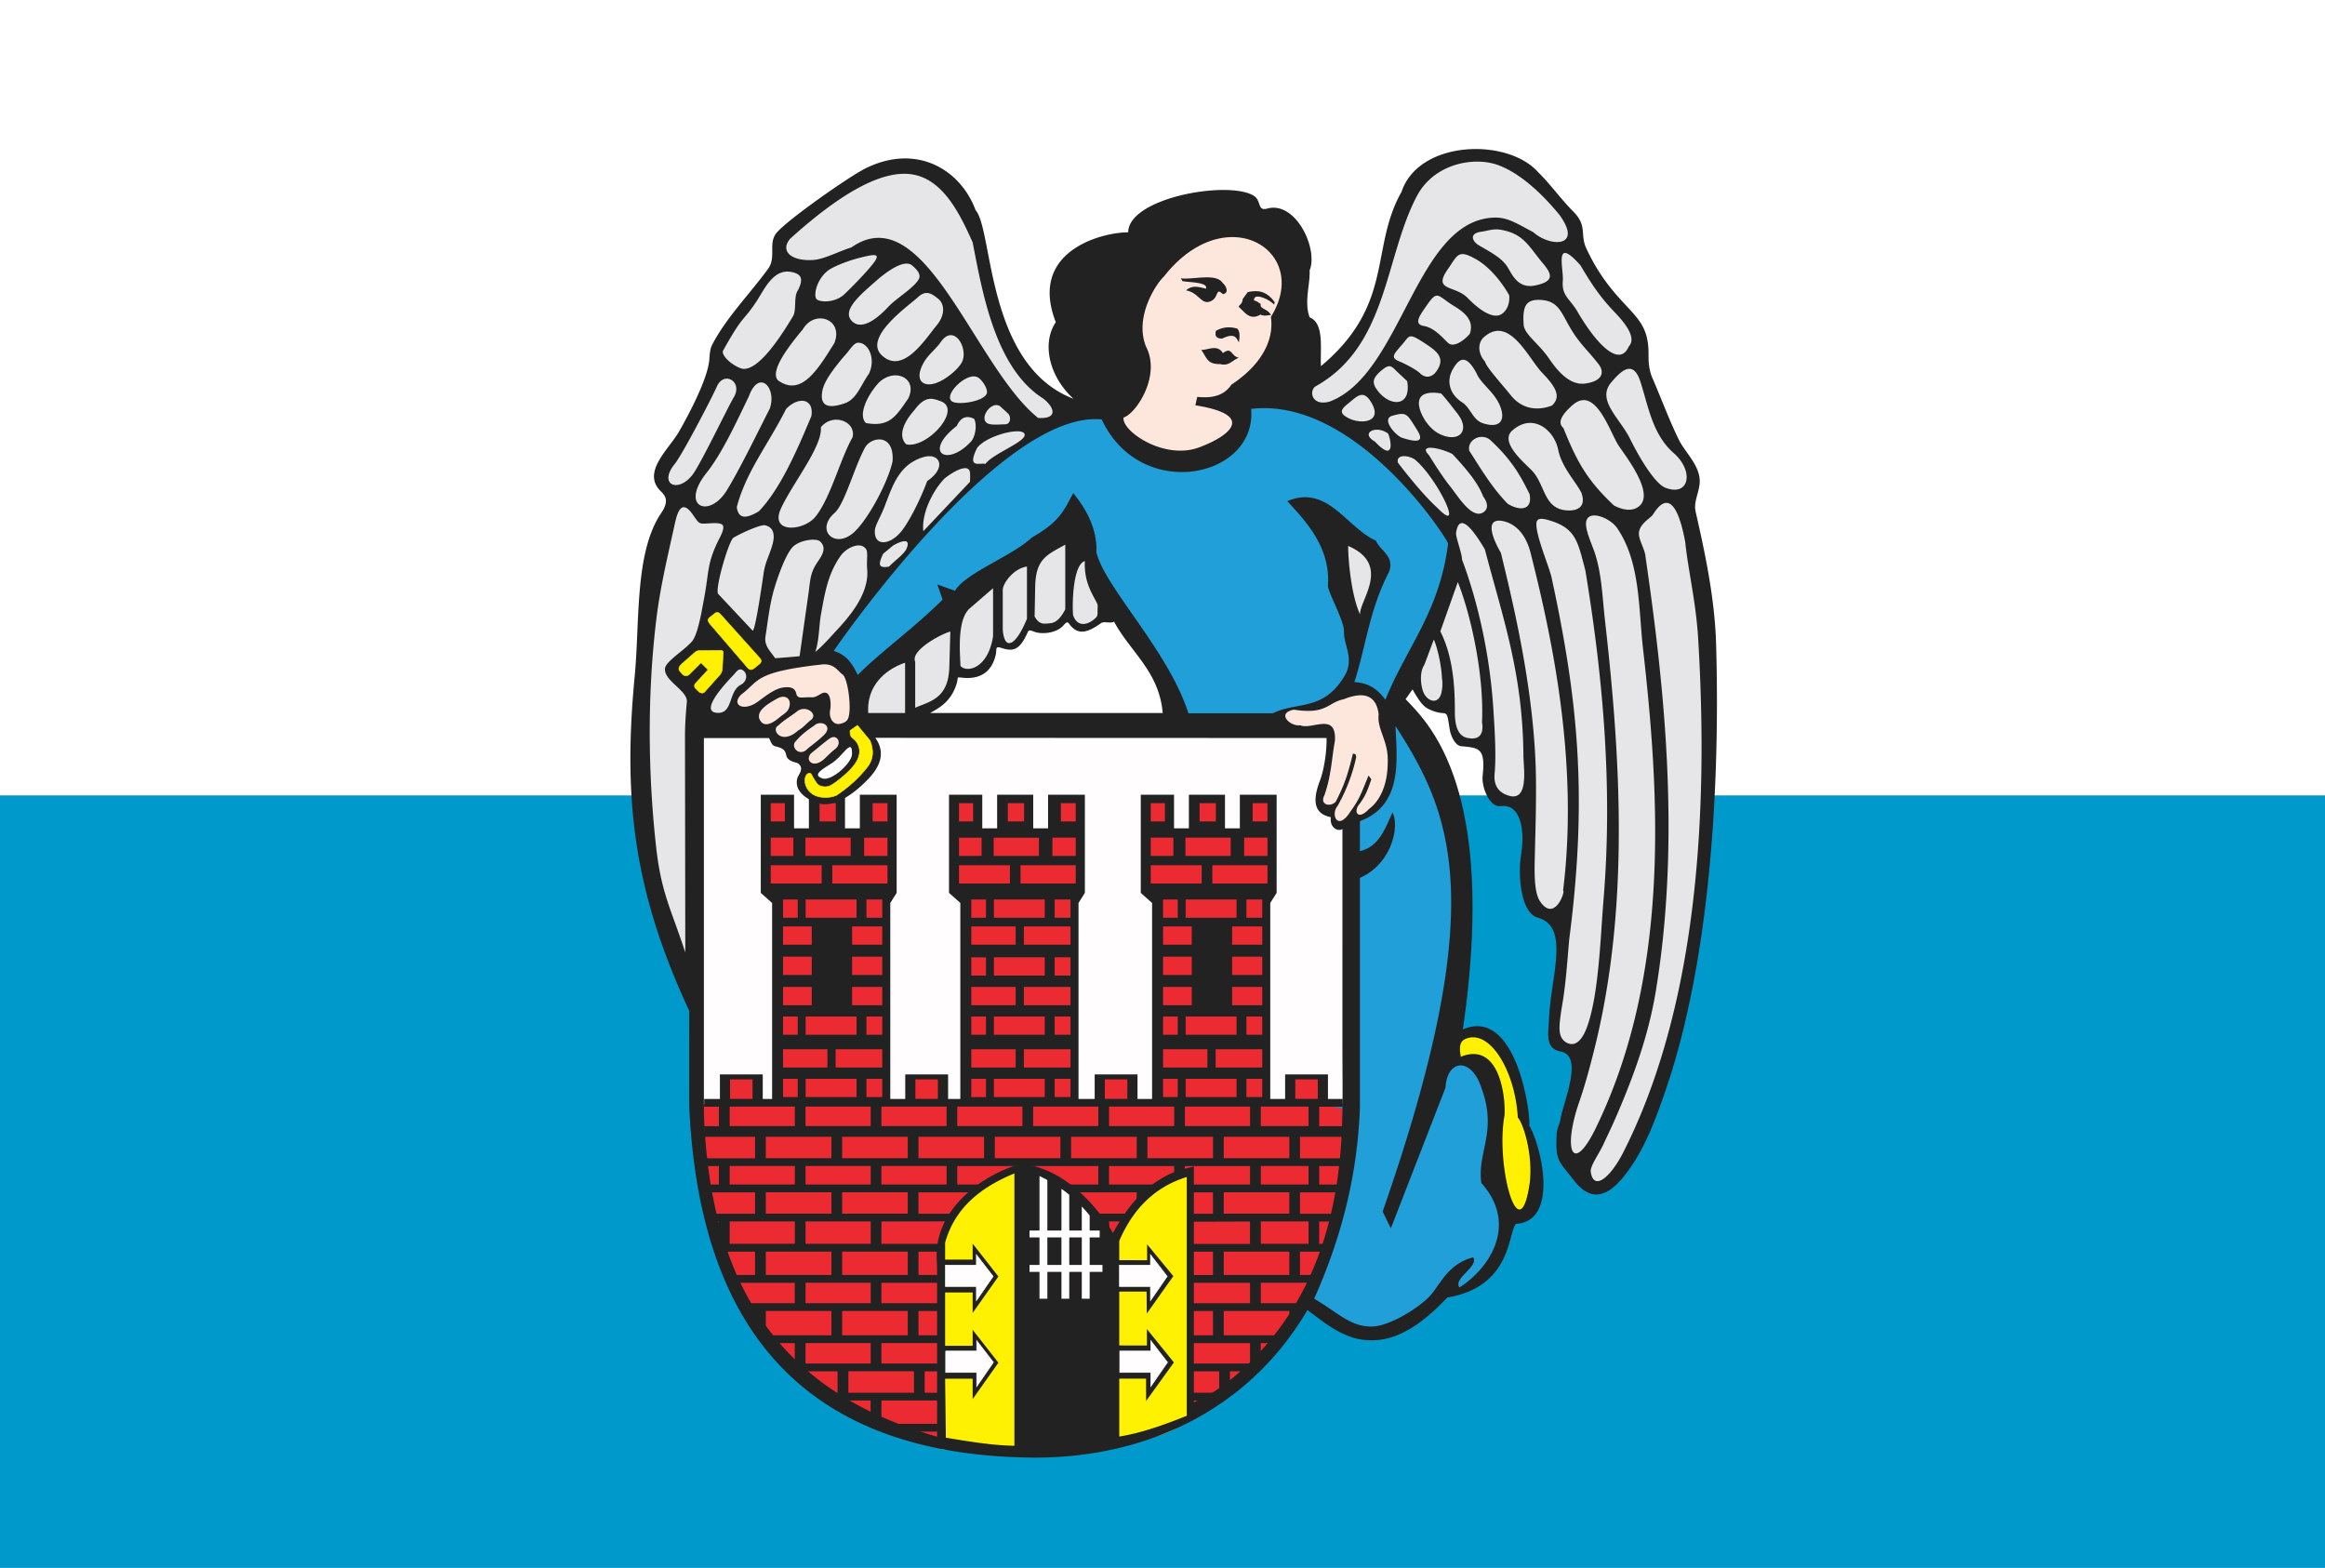
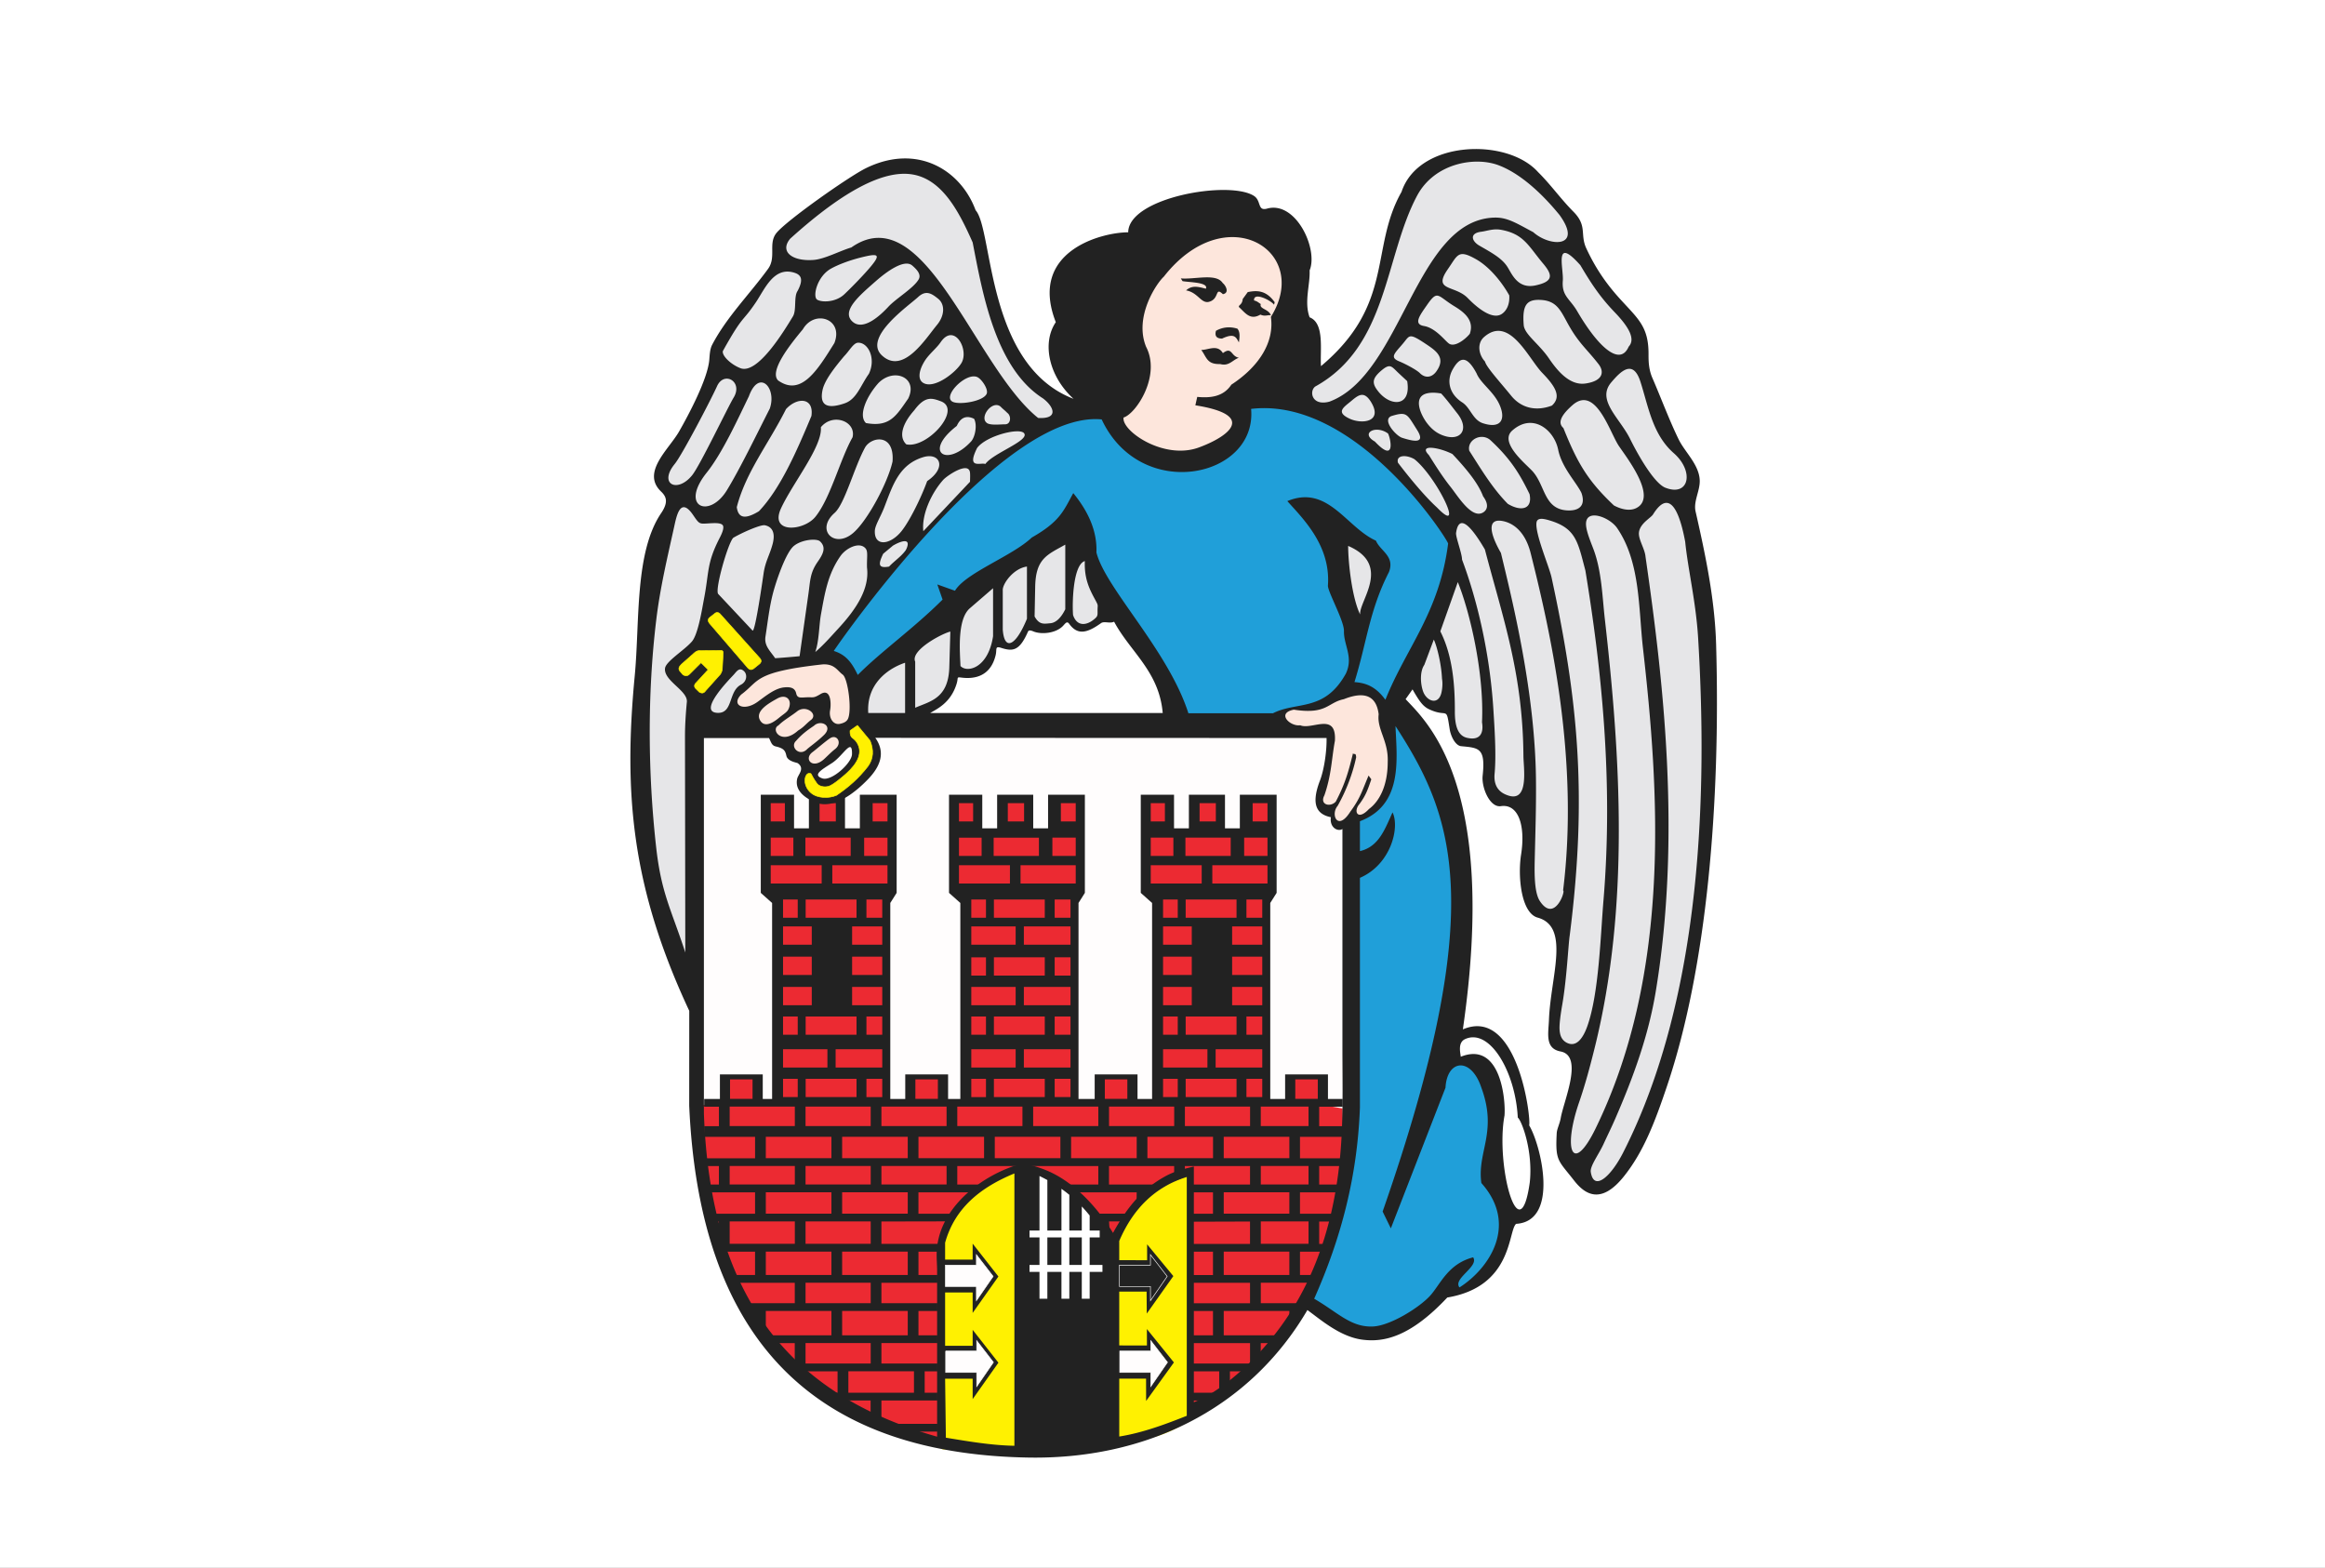
<svg xmlns="http://www.w3.org/2000/svg" height="585.714" width="868.571" version="1.0">
  <rect width="100%" height="100%" fill="#333333" stroke="none" />
  <path style="fill:#fff;fill-opacity:1;stroke:none;stroke-width:1;stroke-linecap:round;stroke-linejoin:round;stroke-miterlimit:4;stroke-dasharray:none;stroke-dashoffset:0;stroke-opacity:1" d="M0-4.781h868.571v585.714H0z" transform="translate(0 4.78)" />
-   <path style="fill:#09c;fill-opacity:1;stroke:none;stroke-width:1;stroke-linecap:round;stroke-linejoin:round;stroke-miterlimit:4;stroke-dasharray:none;stroke-dashoffset:0;stroke-opacity:1" d="M0 292.362h868.571v288.572H0z" transform="translate(0 4.78)" />
  <path style="fill:#e6e6e8;fill-rule:evenodd;stroke:none" d="m7.519 275.054 4.3-44.328 9.305-48.555-4.383-14.418 23.38-46.754 5.066-8.66.136-11.816L71.96 64.179l6.848-7.395-.63-11.23 16.618-13.977L115.855 18l24.512-10.285 20.785 6.52 13.449 18.34 10.188 45.644 16.3 34.645 19.969 17.929 127.571-10.593 16.3-13.856 14.317-18.66 9.07-30.512 11.09-36.554 16.336-12.883 21.777-3.489 24.824 9.887 19.102 21.606 7.406 19.183 27.043 38.24 3.477 17.612 9.929 26.769 16.313 31.434-3.207 16.109 3.836 14.848 7.336 88.672-1.309 71.609-5.207 46.992-8.469 42.477-13.449 43.113-17.523 32.16-11.02 8.789-18.39-20.285 8.574-38.281-.395-9.582-12.668-9.199 5.727-59.063-16.801-10.558-2.937-49.407-18.208-6.804-1.121-25.356-15.699-1.367-3.062-12.488-4.481-5.203-10.168-3.785-8.203-19.918-156.508-24.86-8.613 9.125-9.715-6.23-9.422 5.953-9.488-2.965-7.574 11.199-9.309-.941-8.437 14.195-12.934 2.121-5.543 10.793-19.207 12.582H35.011l-1.883 156.078-16.227-47.097-11.93-78.133 2.552-49.184" transform="matrix(.728 0 0 .728 235.501 55.676)" />
-   <path style="fill:#fff101;fill-rule:evenodd;stroke:none" d="m459.687 498.37-6.371-26.242-12.527-17.062-9.504-1.512-8.746 3.129L422 467.16l13.605 4.75 8.531 21.492.86 41.582 9.07 13.824 7.449-3.777 4.426-25.055-6.262-21.602" transform="matrix(.728 0 0 .728 235.501 55.676)" />
-   <path style="fill:#fffdfd;fill-rule:evenodd;stroke:none" d="M203.921 553.456h4.801V524.91l5.867 3.453v25.089h5.602v-22.394l5.066 4.012v18.379h5.067V540.66l5.867 5.574v7.215h5.336v5.867h-5.336v12.269h6.934v5.336h-6.934v13.34h-5.867v-13.34h-5.067v13.653h-5.066v-13.653h-5.602v14.137h-5.867v-14.137h-4.801v-5.336h4.801v-12.269h-4.801v-5.867.007zm26.415 5.868h-5.067v12.269h5.067v-12.269zm-10.137 0h-5.602v12.269h5.602" transform="matrix(.728 0 0 .728 235.501 55.676)" />
  <path style="fill:#fff101;fill-rule:evenodd;stroke:none" d="M249.214 661.976c12.629 1.711 25.254-.91 37.883-9.867V525.386c-18.316 4.176-30.945 15.473-37.883 33.879V661.98v-.004zm-89.109-102.18c6.539-19.179 19.391-31.363 39.215-36.328v143.848h-39.215V559.8" transform="matrix(.728 0 0 .728 235.501 55.676)" />
  <path style="fill:#ec2a32;fill-rule:evenodd;stroke:none" d="m36.273 490.492 11.687-.024v-13.934h17.324v13.934h8.203v-109.32H68.93v-47.035H80.78v16.984h14.134v-16.984h12.765v16.984h14.133v-16.984h11.852v47.035h-2.735v109.32h12.766v-13.934h17.324v13.934h9.574v-109.32h-4.558v-47.035h11.851v16.984h14.133v-16.984h12.766v16.984h14.133v-16.984h11.851v47.035h-2.734v109.32h12.308v-13.934h17.325v13.934h11.394v-109.32h-4.559v-47.035h11.852v16.984h14.133v-16.984h12.765v16.984h14.133v-16.984h11.852v47.035h-2.735v109.32h10.942v-13.934h17.324v13.934l10.703 1.863c1.582 41.942-5.535 69.121-16.863 92.817-11.727 24.531-27.879 48.973-61.559 65.113L287 525.886c-19.227 4.516-33.543 19.762-38.551 39.258-5.219-7.301-8.453-15.32-13.992-21.684-9.543-10.968-21.707-18.55-32.239-20.109l-15.148 4.754-18.746 14.449-6.906 13.356-2.18 9.171-.086 98.54c-42.133-8.661-75.922-36.161-97.832-70.797-17.04-26.934-25.754-52.645-25.07-102.344" transform="matrix(.728 0 0 .728 235.501 55.676)" />
  <path style="fill:#fffdfd;fill-rule:evenodd;stroke:none" d="m369.207 301.23.308 188.492-14.703.02v-13.571h-17.324v13.594l-10.942.016V384.378l2.735-8.054v-41.911l-11.852-.89v17.144l-14.578.668.445-18.484h-12.71l.167 17.367h-14.578l.223-15.805-11.852-.89v42.804l4.559 7.833v105.707l-11.394.011v-13.703h-17.325v13.731l-12.308.015V382.82l2.734-6.493v-42.992l-12.074.891.223 15.996H205.05l-.222-16.664h-13.211l.445 16.219-13.465.445v-16.441h-12.519v42.546l4.558 5.602v108.078l-9.574.012v-13.84h-17.324v13.867l-12.766.016V382.374l2.735-6.047v-42.101l-12.297.445.668 15.774-14.578.222.222-16.886H94.957l.445 16.664-14.801-.223.222-16.699H68.972v42.804l4.558 5.602v108.215l-8.203.012v-13.977H48.003v14l-13.207.016-.129-189.68 334.586.715" transform="matrix(.728 0 0 .728 235.501 55.676)" />
  <path style="fill:#209fd9;fill-rule:evenodd;stroke:none" d="m370.136 254.96-7.125-28.945 3.239-29.809 20.734 17.172-9.719 21.817-4.535 25.922-3.238 15.875 10.043 1.617 9.394 8.422 1.293 21.382-2.265 20.52-8.098 11.66-11.016 5.184 1.7 169.738-16.95 64.543-5.914 10.184 20.407 13.257 15.984 2.461 28.078-12.312 9.07-8.746h7.774l16.199-15.875 3.238-12.313-5.828-80.465-13.605-6.804-8.746-6.911 8.097-70.96-7.773-57.782-27.539-53.785 15.875-26.676 14.902-50.007-4.535-10.368-20.086-22.679-46.227-37.692-39.097-3.562-1.617 18.469-25.598 12.093-25.164-4.32-15.227-19.113-17.172.32-26.785 11.664-28.836 25.703-31.644 31.43-42.012 50.871 6.695 8.207 11.016 11.016 110.922-88.243 16.523 46.332 34.02 46.442 3.133 13.93 50.871-2.914 2.265-2.59 7.668-1.942 11.664-1.617 14.254-11.988 1.293-17.821" transform="matrix(.728 0 0 .728 235.501 55.676)" />
  <path style="fill:#fde6dc;fill-rule:evenodd;stroke:none" d="m306.855 40.527-48.602 24.95 1.188 48.491-11.34 22.68 7.774 14.039 21.058 8.637 21.817-1.618 14.796-11.664 5.399-21.492 21.383-36.398-1.512-37.477-31.969-10.152.008.004zM100.668 260.863l-28.298 3.992-8.51 4.89-8.653 9.31-2.672 10.988 3.955 5.165L68 299.163l13.195 8.914 12.684 10.637 11.562-9.18 12.906-9.804-1.371-25.16-7.668-10.368-8.64-3.347v.008zm289.57 30.89-8.961-11.34-9.07-2.914-15.227 6.481-17.387 3.129-6.586 3.562 5.399 5.832 16.09.215 3.949 5.285.476 7.239-4.968 24.515 2.699 5.613 3.672 2.266 2.48 5.832 15.336-5.832 8.531-8.316 4.965-17.063-1.402-24.515" transform="matrix(.728 0 0 .728 235.501 55.676)" />
  <path style="fill:#222;fill-rule:evenodd;stroke:none" d="M380.144 129.949c-3.785-6.309-6.777-3.528-10.543-.403-3.676 3.055-7.746 5.504-.43 8.864 6.231 2.859 17.075 1.703 10.973-8.461zm1.895 20.156c10.679 11.39 8.191-1.266 6.765-4.113-6.144-4.567-14.578-.301-6.765 4.113zm-192.176-18.02c-4.211-3.203-10.723 5.317-7.117 8.321 1.539 1.539 7.113.847 9.574.847 2.984 0 3.242-4.328 1.078-5.875-1.699-1.699-1.734-1.488-3.535-3.293zM31.726 167.343c4.11-5.137 18.125-34.629 21.293-39.867 4.898-8.109-4.95-13.793-8.563-5.758-3.133 6.969-17.984 35.344-21.68 39.856-8.511 10.398 1.375 15.242 8.95 5.773v-.004zm13.16 121.988c7.883.161 5.316-11.011 11.836-14.453 3.105-1.636 3.379-5.246 1.594-6.922-2.38-2.23-3.723.043-5.254 1.743-1.59 1.765-19.176 19.402-8.176 19.632zm53.602 33.621c4.773 1.618 15.129-7.91 15.23-12.398.203-8.894-4.472.762-10.199 4.484-5.168 3.36-10.336 6.11-5.027 7.911l-.004.003zm.527-9.562c1.047-.844 3.77-3.738 5.977-5.441 3.933-3.036 1.117-7.793-2.387-5.676-1.914 1.156-7.81 6.226-9.11 7.176-4.597 3.339-.36 8.875 5.524 3.945l-.004-.004zm-8.621-5.141c.856-1.011 5.395-4.07 8.945-7.554 4.957-4.868-1.832-8.039-5.125-4.75-3.742 2.5-6.355 4.5-9.273 7.828-3.032 2.887 1.492 7.976 5.449 4.476h.004zm-4.308-9.879c2.859-1.664 3.816-3.207 6.414-5.285 4.054-2.832-1.903-7.863-6.58-4.82-3.6 2.883-7.17 4.719-9.972 7.527-4.043 2.035 1.473 10.426 10.138 2.578zm-19.599-5.339c2.614 4.796 8.13.179 9.887-1.258 2.274-1.863 3.942-2.735 4.66-4.192 2.36-4.797-1.004-8.273-5.75-5.566-3.625 2.066-11.441 6.172-8.797 11.019v-.003zm332.13-173.942-4.317-4.019c-3.652-3.403-4.273-5.344-8.839-1.489-5.063 4.274-5.047 6.762-1.426 11.125 6.293 7.575 16.765 7.543 14.582-5.613v-.004zm6.554-4.058c2.622 2.644 6.344 2.507 8.836-1.559 4.047-6.207-.097-9.605-4.894-12.828-9.703-6.52-9.008-5.23-12.559-.96-4.175 5.018-7.222 7.194-2.019 9.272 2.515 1.004 8.793 4.211 10.64 6.075h-.004zm3.512-34.856c-3.617 5.227-7.043 9.688-1.457 10.633 5.891.992 10.59 7.332 12.735 8.953 2.992 2.262 8.66-2.277 10.789-4.953 2.265-6.52-2.204-10.684-7.809-14.07-8.922-5.39-8.531-8.832-14.254-.563h-.004zm10.84-18.598c-8.07 11.56 3.523 8.04 10.207 14.934 3.68 3.801 12.25 11.633 17.481 8.086 2.421-1.64 4.117-4.945 3.773-9.523-3.543-6.379-9.859-14.504-17.16-18.606-9.156-5.144-9.266-2.109-14.305 5.106l.004.003zm48.895-2.757c4.906 5.832 5.273 9.16-3.879 11.14-9.102 1.97-12.032-5.55-14.41-9.367-2.907-4.664-8.465-7.539-14.508-11.047-3.942-2.285-5.203-6.375 1.105-7.125 2.606-.308 6.051-1.699 9.985-.988 11.839 2.13 14.085 8.328 21.707 17.391v-.004zm-64.801 85.195c-5.086-7.973-5.055-9.406-12.778-7.09-5.636 1.688 1.973 10.219 5.129 11.235 6.239 2.003 12.301 3.14 7.649-4.141v-.004zm12.945 2.785c-3.328-1.308-5.73-3.476-7.805-6.199-3.015-3.965-7.671-13.59.254-15.277 2.004-.426 4.469-.364 7.059.14 2.68 2.883 5.762 7.024 8.293 10.235 6.519 8.269 1.57 14.789-7.809 11.097l.008.004zm20.941-6.078c-5.273-1.703-6.374-7.977-10.66-10.723-6.386-4.089-8.289-10.832-4.886-16.89 3.554-6.34 7.156-7.602 12.293 2.051 2.015 5.042 8.707 9.238 11.722 15.984 3.364 7.516.821 12.574-8.469 9.574v.004zm35.399-9.082c4.894-4.531 1.98-9.606-4.984-16.793-7.09-7.313-16.789-29.746-29.836-18.39-3.688 3.21-2.899 8.953.461 12.589.73 2.926 7.718 10.504 13.425 17.528 5.551 6.836 13.407 7.933 20.934 5.066zm8.269-41.828c-3.832-6.969-5.761-11.867-13.843-12.37-7.43-.462-9.711 2.643-8.922 12.733.25 4.875 7.82 9.703 12.973 17.297 4.867 7.172 11.062 13.965 18.753 12.844 8.989-1.309 9.758-5.965 6.688-9.93-5.953-7.684-10.246-10.766-15.645-20.578l-.004.004zm37.137 29.59c4.102 12.808 6.192 27.078 17.117 36.668 10.547 9.254 7.95 22.386-4.148 17.789-4.887-1.703-12.266-13.028-18.356-25.27-5.261-10.574-17.265-19.758-9.632-28.789 4.863-5.754 11.238-12.195 15.019-.394v-.004zM478.48 67.519c-.648 7.973 3.586 9.176 7.399 15.723 10.464 17.953 21.847 28.668 26.398 18.164 3.734-3.96-.219-10.403-7.07-17.543-7.266-7.567-11.7-14.063-17.711-24.235-13.797-15.496-8.512 1.723-9.016 7.887v.004zm-296.324 94.09c3.992-5.508 22.074-11.758 20.023-15.535-1.617-3.454-19.394.843-24.258 7.324-5.535 11.09 1.719 7.312 4.231 8.211h.004zm-7.32-11.559c2.011-2.183 3.296-8.355 1.535-11.621-6.149-3.023-8.293 2.609-8.926 3.691-17.535 13.641-4.949 21.321 7.391 7.93zm-24.516 46.059 23.957-25.367c.078-2.239.098-3.715 0-4.68-.652-6.113-11.891 1.648-13.684 3.633-5.89 6.519-11.234 17.652-10.269 26.414h-.004zm-11.223.008c4.156-5.172 9.942-16.813 13.207-25.727 10.289-6.977 6.485-14.883-2.093-12.258-12.493 3.82-15.668 14.719-19.934 25.727-1.875 4.84-4.715 9.215-4.832 12.004-.359 8.371 7.984 7.304 13.652.25v.004zm-24.953 1.054c7.485-6.258 17.977-26.043 20.379-36.797 1.078-14.429-10.559-12.949-14.016-7.382-5.687 10.332-10.496 29.128-15.734 33.75-9.883 8.714-.176 18.41 9.371 10.425v.004zm-16.406-54.414c.926 9.801-14.555 28.813-20.45 41.645-6.043 13.156 11.743 11.64 17.665 4.293 7.785-9.668 12.695-29.602 19.058-40.782 1.942-8.207-10.117-12.714-16.273-5.152v-.004zm296.148 18.215c4.965 6.496 13.149 16.684 20.012 22.953 14.91 15.449-.082-15.629-11.582-24.777-4.316-2.481-9.508-2.063-8.426 1.82l-.004.004zm15.84-3.961c2.766 4.356 6.684 10.754 11.137 16.34 3.855 4.84 10.953 16.75 16.789 13.094 1.859-1.164 3.219-3.75-.066-8.219-2.09-5.508-6.524-11.934-15.758-21.715-6.992-3.551-17.633-5.164-12.098.504l-.004-.004zm20.746-2.207c5.969 9.301 11.793 19.168 19.77 27.254 6.59 3.996 12.801 3.023 11.176-4.973-4.778-9.785-9.391-17.863-20.329-27.91-4.644-3.672-11.804.117-10.617 5.625v.004zm32.242 10.293c6.821 7.242 5.883 19.477 17.766 20.328 5.59.399 10.063-1.805 7.566-8.953-2.683-5.559-10.097-13.004-11.949-22.203-2.019-10.047-12.996-19.192-23.578-9.793-6.723 5.973 6.442 16.637 10.195 20.625v-.004zm16.067-21.926c7.297 18.254 12.68 27.192 25.918 39.723 4.676 2.488 8.746 2.754 11.531 1.324 10.977-5.617-4.961-25.828-9.035-31.922-4.68-6.996-11.856-31.359-23.77-20.851-4.757 4.195-8.191 8.675-4.64 11.718l-.004.008zM92.89 137.007c-7.531 17.985-15.836 37.176-26.922 48.852-6.91 4.211-10.613 3.73-11.367-2.098 4.652-18.066 16.324-32.473 25.258-50.301 5.723-6.261 14.437-6.062 13.035 3.547h-.004zm-32.086-10.113c-5.879 12.09-13.57 29.047-21.676 39.207-13.996 17.547 1.344 23.797 10.383 9 6.851-11.219 15.23-28.586 22.004-41.875 3.777-10.707-5.528-20.613-10.711-6.332zm3.516-48.133c-7.102 10.56-6.22 5.762-16.864 24.895-.574 2.433 4.195 6.957 9.028 8.804 8.796 3.36 22.336-19 26.93-26.597 1.929-3.196.359-10.05 2.355-12.993 3.46-6.5 1.559-8.554-2.164-9.558-10.188-2.742-14.657 8.574-19.282 15.45h-.003zm77.262 72.773c10.648 2.305 28.984-18.007 17.632-22.136-4.343-1.578-7.968-2.903-13.511 4.625-6.262 7.019-8.114 13.73-4.117 17.511h-.004zm-20.7-10.925c12.383 2.254 15.559-3.852 21.661-12.52 5.316-10.769-7.262-16.148-15.274-7.992-6.262 7.02-10.383 16.734-6.387 20.512zm-10.925-10.117c6.183-2.125 8.152-9.157 12.425-15.133 3.786-7.867-.324-16.125-5.554-15.973-2.375.07-4.508 4.266-7.071 6.828-4.75 5.641-10.097 12.375-11.16 17.473-1.867 8.961 3.735 9.426 11.364 6.801l-.004.004zM75.784 118.73c11.907 8.496 20.325-5.446 28.891-19.168 4.868-12.414-10.211-17.406-16.175-7.059-7.13 8.531-17.25 21.586-12.712 26.231l-.004-.004zm89.673 11.004c-5.711-2.653 6.746-15.41 12.601-12.692 2.203 1.024 5.848 6.313 4.735 8.625-1.856 3.852-13.829 5.692-17.336 4.063v.004zm-15.27-9.785c-2.824-1.778-2.187-6.274.754-11.063 2.289-3.723 6.012-6.465 8.254-9.742 6.883-10.074 14.449 3.277 10.918 10.238-2.395 4.723-14.16 14.195-19.93 10.567h.004zM129.14 105.96c10.883 10 22.356-8.683 28.168-15.672 4.117-4.953 4.113-10.656.645-13.445-3.313-2.664-6.227-4.652-10.274-.926-5.101 4.696-28.527 20.871-18.539 30.047v-.004zm-15.32-17.543c5.699 5.45 14.91-3.554 18.582-7.507 3.98-4.29 12.941-9.524 15.527-14.036 1.551-2.703-1.363-5.394-3.242-7.054-4.094-3.62-13.254 3.132-18.808 8.023-8.118 7.145-17.719 15.16-12.055 20.578l-.004-.004zm-4.047-13.879c-4.644 4.375-12 4.141-14.008 2.692-2.316-1.672.043-11.895 7.184-15.87 4.172-2.326 10.281-4.45 15.301-5.704 9.144-2.282 10.859-1.926 3.949 5.996-4.09 4.687-9.813 10.425-12.426 12.886zm-27.797-28.51c27.828-25.16 48.485-35.482 62.953-32.958 15.399 2.683 23.907 19.527 30.703 34.843 4.969 25.27 11.446 64.371 36.075 80.032 5.507 4.101 8.422 10.691-2.481 10.043-32.832-26.352-58.152-113.946-95.847-87.485-5.903 1.742-13.657 5.965-19.368 6.4-10.906.823-17.559-4.212-12.027-10.876h-.008zm269.453 75.842c37.375-20.625 35.528-66.578 52.324-98.027 8.907-16.539 29.43-20.14 41.704-15.543 14.808 5.547 27.679 21.106 31.293 25.477 12.293 16.937-4.899 16.554-13.442 8.88-8.734-4.638-13.312-7.662-19.953-7.474-40.586 1.156-47.312 80.684-84.691 94.465-9.18 2.375-10.368-5.504-7.235-7.77v-.008zm60.852 129.852-4.86 12.961c-2.273 3.297-2.101 9.289-.718 13.426 1.765 5.289 8.043 7.644 9.543.625.48-2.262.613-4.903.242-6.926-.32-7.344-2.481-16.418-4.211-20.09l.004.004zm24.734 42.445c.883 5.117-.636 9.567-7.648 7.981-3.891-.875-6.313-4.574-6.285-13.399.039-13.648-1.079-28.601-7.45-41.242l8.961-25.273c6.157 15.117 13.606 46.656 12.422 71.929v.004zm13.18 37.477c-2.203-.781-7.492-2.875-6.715-11.156.895-9.567-.004-23.075-.652-33.258-1.836-28.707-8.317-55.965-16.063-76.559 0-3.14-3.34-11.719-3.058-13.683 1.359-9.543 6.992-4.813 14.785 8.496 9.179 35.027 19.48 63.515 19.777 105.972.039 5.989 3.063 24.149-8.07 20.192l-.004-.004zm28.426 48.863c1.422-.14-4.328 16.899-11.926 5.387-2.645-4.008-2.82-12.547-2.637-20.582.321-14.25.809-28.063.641-42.278-.539-44.847-12.117-91.476-17.977-115.765-5.953-10.375-7.101-17.887.887-16.371 4.668.883 11.426 4.566 14.43 16.707 10.152 40.394 24.898 105.613 16.582 172.902zm20.73 4.992c5.121-61.496-1.086-119.336-9.285-169.203-3.875-14.625-4.738-21.668-18.406-25.726-3.121-.926-6.399-1.618-6.703 1.25-.618 5.859 6.211 21.64 7.707 27.82 13.5 62.316 18.554 111.441 9.375 183.809-.754 4.863-1.496 22.035-3.844 35.628-.543 3.149-1.004 6.196-1.25 8.864-.418 4.515-.18 8.648 3.457 10.601 4.902 2.625 8.391-2.078 10.629-8.343 5.988-16.789 6.785-46.297 8.32-64.707v.007zm-3.961 116.914c39.031-80.14 32.434-173.875 24.207-246.445-2.304-20.367-1.293-44.09-13.258-61.48-3.57-5.196-14.148-9.387-15.746-3.786-.933 3.27 1.426 8.918 3.536 14.426 4.324 11.309 4.589 24.43 5.953 36.403 7.961 69.898 12.808 146.976-5.243 219.671-2.336 9.415-4.816 18.743-7.976 27.907-8.613 24.961-3.234 37.472 8.531 13.304h-.004zm14.063 12.532c41.328-81.243 43.047-188.258 38.465-264.051-1.11-18.395-5.258-35.484-6.637-49.387-3.91-20.828-9.66-24.992-16.449-14.078-.528.852-1.852 1.824-3.235 3.035-1.773 1.559-3.64 3.508-4.023 6.094-.528 3.574 3.023 8.512 3.355 12.707 9.102 62.91 18.438 143.207 5.262 222.922-3.781 22.89-11.52 44.074-20.766 65.324-2.132 4.902-3.812 8.215-6.078 13.145-2.41 5.254-6.972 11.242-6.519 14.254 1.515 10.152 10.234 2.593 16.633-9.977l-.008.012zM368.324 203.656c0 8.421 1.941 26.558 6.156 35.199-.719-6.84 16.481-25.445-6.156-35.199zm-135.121 7.777c-.364 9.109 2.422 14.535 5.379 19.965 1.714 3.148 1.117 2.375 1.148 5.488.023 2.586.102 2.898-1.906 4.531-3.985 3.235-8.735 3.543-10.668-2.308-.539-7.449.215-25.949 6.047-27.68v.004zm-10.043-8.426c-9.18 5.184-15.227 7.02-15.442 21.817l-.3 15.031c2.445 4.426 4.82 3.769 8.07 3.484 3.062-.269 5.644-3.031 7.676-7.176v-33.156h-.004zm-32.078 23.442c-.215-3.239 5.398-11.231 12.418-12.204v26.786c-1.789 4.371-3.59 7.652-5.243 9.753-3.64 4.626-6.582 3.547-7.171-4.136v-20.196l-.004-.003zm-21.688 38.847c-.324-7.597-1.75-24.019 4.836-29.668l11.879-10.258v24.625c-2.531 16.5-13.289 18.942-16.715 15.305v-.004zm-5.75.899.539-18.575c-4.211.969-20.629 9.61-18.035 15.442v23.648c7.551-3.316 16.938-4.656 17.496-20.515zm-41.582 23.222h18.899v-25.812c-9.61 3.238-19.872 11.445-18.899 25.812zm12.649-85.883c2.05-1.292 10.359-5.46 6.687 2.204-1.187 2.265-6.387 6.039-8.652 8.523-5.508.969-5.723-.961-3.024-6.578l4.989-4.149zm-39.852 54.59c4.312-3.644 8.144-8.086 11.82-12.058 9.387-10.145 16.067-20.535 14.746-31.25-.168-5.364.641-8.239-.765-9.887-3.102-3.625-10.031-.16-12.856 3.918-6.59 9.355-8.113 19.5-10.027 30.043-1 5.52-.91 13.555-2.914 19.234h-.004zm-20.582 3.149c.043.066 11.758-.887 12.55-1.039l4.532-31.981c.973-6.871.789-10.742 4.75-16.437 2.5-3.598 4.691-7.274 1.187-10.504-1.73-1.59-9.293-.965-13.375 2.324-4.203 3.395-9.172 18.281-10.703 24.106-1.93 7.351-2.738 14.921-3.898 22.414-.739 4.761 2.386 7.336 4.957 11.117zM62.65 247.062c1.344 1.433 5.348-26.938 5.731-29.492.906-6.032 3.094-9.235 4.59-14.817 1.348-5.047.418-8.808-3.988-9.695-2.008-.402-11.235 3.512-16.215 6.453-2.766 2.875-9.57 26.816-7.7 28.809l17.586 18.742h-.004zm-40.269-52.836c1.242-5.645 3.102-16.176 9.746-6.5 3.652 5.32 3.098 4.586 9.68 4.277 2.797-.129 5.484-.004 5.816 1.574.293 1.395-.55 3.532-1.793 5.942-6.765 13.101-5.375 17.461-8.055 31.308-.957 4.957-2.984 18.129-6.19 21.86-3.88 4.512-13.321 10.164-13.806 13.73-.863 6.418 11.746 11.473 11.196 17.289-.594 6.278-.969 12.231-.961 17.883l.16 110.699c-7.227-22.144-12.29-30.25-14.93-53.793-4.261-38.027-4.597-78.718.047-117.046 1.98-16.34 5.578-31.34 9.086-47.235l.004.012zm405.993 262.496c12.636-5.723 25.812 16.848 27 40.285 2.05 1.617 7.882 17.172 6.152 33.266-5.184 36.937-17.711-8.637-12.961-34.344.645-8.207-2.051-38.34-22.465-30.133 0-1.402-1.836-7.234 2.266-9.07l.008-.004zm-35.75-160.609c29.699 45.793 48.261 91.851-6.606 249.113l4.215 8.629 28.047-72.188c.754-14.472 13.113-15.984 18.402 0 8.422 22.895-2.265 32.832 0 48.926 19.117 21.383 4.102 43.852-11.23 53.57-3.563-4.535 10.152-10.691 7.019-15.441-12.875 3.305-16.808 13.797-21.937 19.539-5.442 6.09-20.453 15.508-29.383 15.941-11.418.551-18.008-7.14-30.262-14.238 14.078-31.617 22.192-63.316 23.477-98.109V373.988c15.984-6.911 20.519-25.922 16.738-33.59-3.887 8.422-6.91 17.601-16.738 19.871v-15.336c22.031-8.313 19.008-31.32 18.25-48.816l.008-.004zM98.519 264.464c6.274-.402 7.606 3.172 10.422 5.227 2.758 2.011 4.875 18.679 2.605 22.898-.796 1.481-2.539 2.063-4.035 2.379-3.269.688-5.789-2.812-5.011-7.047.574-3.117.5-11.48-4.95-8.23-3.95 2.351-3.418 1.422-7.855 1.691-2.484.149-4.09.383-4.61-2.031-.632-2.934-3.062-3.387-6.09-3.106-5 .465-9.832 4.672-13.808 7.489-7.02 5.054-13.727 1.601-8.305-3.824 9.555-7.051 6.195-11.493 41.653-15.45l-.016.004zm267.645 17.824c12.203-4.859 16.847-.214 17.82 7.774-.969 7.773 5.074 13.605 4.645 24.406 0 12.203-4.211 20.195-9.61 24.192-5.832 6.261-8.207 1.187-4.859-2.59 3.238-4.426 4.211-7.235 6.047-12.633l-1.403-1.942c-3.347 7.883-4.211 11.555-9.394 18.575-6.477 10.257-10.258 1.402-6.477-3.024 4.641-8.207 7.883-17.172 9.504-24.949-.215-2.805-1.078-.969-1.617-2.051-2.051 8.207-3.672 15.012-8.856 24.84-2.808 3.024-8.421 1.617-5.832-3.238 3.672-10.582 3.672-18.684 5.399-27.973.863-15.012-11.879-5.398-17.82-7.988-5.184.754-12.418-6.262-3.239-7.992 17.063 2.589 17.172-3.672 25.703-5.399l-.011-.008zM304.058 74.48c-4.316-4.102-1.512 2.7-7.449 3.992-3.887.645-5.398-4.859-11.445-5.938 3.129-2.808 6.261-1.835 10.152-.863 1.512-3.347-8.641-3.238-11.988-3.887l-.864-1.402c7.235.645 18.145-2.805 21.493 2.375 1.617 1.293 3.562 5.074.105 5.723h-.004zm26.571 4.105-.321 1.293c-1.941-2.48-10.691-6.695-10.258-2.156 1.618.32 2.375 1.188 3.453 1.836-.968 2.48 3.993 2.48 5.184 5.723-1.726-.215-3.023.753-5.398-.32-5.321 3.101-7.75-.919-11.016-3.887-.32-1.079 1.727-1.079 1.941-4.102l2.59-3.562c5.293-1.079 9.61-.649 13.825 5.183v-.008zM303.625 97.27c6.586-3.129 7.234-.43 8.64 1.941.43-2.914.645-5.289-.754-7.019-3.777-1.188-7.558-.864-11.015 1.078-.754 2.7.32 3.992 3.129 3.992v.008zm-10.692 5.832c2.809 3.672 2.809 7.449 9.719 7.234 4.535 1.293 6.371-2.156 9.609-3.238-4.211-.754-3.453-5.937-8.207-2.375-2.804-4.641-7.449-1.617-11.125-1.617l.004-.004zm-44.715 139.441c8.317 15.551 23.114 25.489 24.95 46.875H153.82c3.414-2.074 10.594-5.129 13.617-15.121.961-3.172-.297-3.41 2.566-3.054 5.883.726 14.684-.102 17.438-11.528.742-3.097-.535-4.812 2.895-3.719 5.917 1.879 9.339 1.59 13.687-8.339.551-1.262 2.445-.215 3.305.078 4.113 1.41 10.972.679 14.515-2.879 1.332-1.34 2.145-2.867 3.317-1.246 4.383 6.093 9.336 4.691 16.351-.321 1.606-1.148 4.586.325 6.684-.73l.023-.016zm-6.375-103.797c19.981 42.77 79.817 30.024 76.684-5.398 53.894-6.371 101.094 67.285 101.094 69.125-4.535 35.531-21.492 53.355-32.184 80.141-4.969-6.805-9.934-8.641-15.875-9.071 6.371-20.519 7.668-36.937 17.711-56.484 3.129-8.207-4.535-10.801-6.695-16.094-15.227-6.801-24.625-28.945-45.469-20.304 8.098 9.07 22.25 22.789 20.844 43.203-.43 2.804 8.64 18.683 8.207 23.761 0 7.235 4.965 13.176.969 21.598-11.016 19.766-25.055 14.039-37.368 20.305h-43.418c-10.257-32.184-42.66-64.262-47.199-82.516.43-10.367-3.672-20.41-11.879-30.457-4.965 9.07-6.801 14.578-21.273 22.789-9.934 9.504-34.02 18.145-39.422 27.324l-9.07-3.238 2.699 7.773c-14.578 14.579-31.754 26.786-43.524 38.668-3.238-6.804-6.371-10.476-12.312-12.312 6.371-9.504 87.16-123.777 137.492-118.809l-.012-.004zm31.864-73.23c-3.778 3.453-15.336 20.63-9.071 35.965 7.774 15.012-5.289 34.453-11.554 36.289-1.188 6.91 21.168 22.355 39.312 15.117 14.363-5.398 29.375-16.309-2.484-21.383l.969-4.316c6.585.644 13.39 0 17.496-6.262 14.363-9.394 22.14-21.922 20.304-34.777 21.168-33.805-23.113-61.348-54.972-20.629v-.004zm11.804 461.977v122.55c-10.425 4.141-22.449 8.704-34.648 10.641v-29.691h13.758l.023 11.445 14.266-19.773-13.864-17.141.024 8.449-14.215-.031v-27.625h14.035l.094 11.277 13.633-19.234-13.461-16.309v8.168l-14.301-.043v-9.844c7.293-17.019 18.844-27.961 34.648-32.824l.008-.015zm-64.312 45.14h-7.235v-14.133h7.235v14.133zm10.437 0h-6.394v-14.133h6.394v14.133zm4.039-25.379a77.868 77.868 0 0 0-4.039-4.633v12.34h-6.394v-18.316a69.526 69.526 0 0 0-4.039-3.078v21.398h-7.235v-25.898a90.27 90.27 0 0 0-4.039-2.078v27.98h-5.109v3.539h5.109v14.133h-5.109v3.539h5.109v13.781h4.039v-13.781h7.235v13.781h4.039v-13.781h6.394v13.781h4.039v-13.781h6.563v-3.539h-6.563v-14.133h5.149v-3.539h-5.149v-7.715zm-38.617 118.172c-11.84-.222-23.363-2.222-35.172-4.144l-.386-30.285h14.132v10.484l13.223-18.691-13.223-16.868v8.203H161.5v-27.355h14.132v10.484l13.223-18.691-13.223-16.867v8.203H161.5v-8.66c5.011-18.008 18.386-28.496 35.562-35.563v139.754l-.004-.004zm-1.562-143.094c-18.328 6.7-37.375 22.567-38.305 43.555-.137 3.09.199 6.77.199 9.348v85.523C79.148 638.589 40.94 586.148 37.722 494.839V302.245h33.414c1.094 2.051 1.285 3.813 3.473 4.313 4.289.98 4.902 2.328 5.441 4.789.64 2.922 5.352 3.473 5.8 3.789 3.86 2.727.228 5.774-.257 7.988-1.328 6.043 3.879 9.703 8.778 11.942 9.746 4.453 21.187-5.047 27.586-11.699 6.093-6.34 9.214-13.497 3.726-21.227l231.559.094c.156 6.465-1.18 16.289-3.516 22.168-4.426 11.769-1.726 16.953 5.723 18.468-.754 5.508 3.777 7.559 5.937 6.047V461.37c0 14.7.336 29.477-.379 44.161-1.777 36.351-10.761 71.863-33.199 101.285-13.605 17.844-30.015 31.234-42.664 36.277v-120.98c-5.168 1.25-10.098 2.48-14.808 5.113-12.594 6.965-19.981 16.851-26.68 28.973-8.125-13.426-20.856-27.254-35.863-32.766-6.184-2.27-10.297-3.313-16.305-1.117l.008.015zm31.875-394.171c-12.852-11.77-16.2-28.836-9.071-39.313-14.254-36.504 23.653-46.117 37.153-46.117.164-17.836 51.793-26.86 64.531-18.684 3.867 2.481 1.656 7.934 6.742 6.52 14.742-4.094 26.344 20.683 21.82 31.711.321 7.343-2.914 16.2 0 24.082 7.774 3.023 5.29 16.847 5.829 25.054 37.91-31.859 24.921-60.492 41.339-89.437 8.747-26.46 54.055-27.98 70.039-10.16 6.407 6.29 11.645 13.79 18.133 20.304 7.321 7.356 3.289 11.614 6.637 18.832 5.02 10.83 10.746 18.731 17.227 25.875 9.375 10.336 14.804 14.282 14.714 28.629-.023 3.774.149 7.84 2.008 12.098 4.024 9.223 8.84 22.106 13.551 31.637 3.191 6.469 10.75 13.105 10.719 21.336-.02 5.164-3.285 10.406-2.137 15.449 5.059 22.195 9.879 45.058 10.539 68.246 2.328 81.809-4.75 165.742-25.109 226.359-6.406 19.079-12.219 34.137-22.289 46.692-12.047 15.023-20.336 8.656-25.532 1.984-8.109-10.422-9.652-9.793-8.859-24.297.117-2.148 1.524-4.734 2.047-7.691 1.637-9.215 11.844-31.93-.102-34.188-8.125-1.535-6.195-9.312-5.933-16.265.832-22.106 11.043-47.75-5.797-52.418-8.484-2.352-10.277-21.078-8.504-32.364 2.313-14.703-1.289-26.179-10.395-24.828-5.652.836-9.984-9.578-9.335-15.609 1.543-14.305-1.883-14.293-11.043-15.168-2.778-.262-5.262-4.742-5.895-8.863-1.871-12.176-.848-5.555-10.484-10.051-3.325-1.551-5.161-4.348-8.559-10.231l-3.547 5.004c10.477 11.34 47.629 43.633 29.379 169.461 28.078-11.984 35.102 45.688 34.02 49.25 5.937 9.828 15.769 49.141-6.696 50.547-4.211 3.563-1.617 32.184-35.316 37.801-18.981 20.223-32.531 23.106-43.652 21.621-11.391-1.516-21.266-10.215-28.133-15.195-30.68 52.336-84.778 76.613-142.75 75.707-116.137-1.816-169.426-66.574-174.481-180.57l.023-48.668C.816 379.378-3.606 331.347 2.222 270.39c2.66-27.848-.133-63.363 13.605-83.613 4.102-6.047 2.23-8.785-.133-11.067-10.195-9.808 4.06-21.625 9.278-30.738 4.77-8.328 14.762-27.016 15.531-36.953.211-2.719.34-5.43 1.473-7.602 7.422-14.19 19.113-25.8 28.656-38.906 4.387-6.023-.04-13.008 4.29-18.394 5.21-6.477 37.187-29 45.976-33.305 26.352-12.902 48.672 1.012 56.246 21.582 9.07 10.152 5.293 79.492 50.223 96.773" transform="matrix(.728 0 0 .728 235.501 55.676)" />
  <path style="fill:#fffdfd;fill-rule:evenodd;stroke:none" d="M161.64 572.718h15.91v-5.355l8.602 11.136-8.59 12.45-.012-7.243h-15.91v-10.984" transform="matrix(.728 0 0 .728 235.501 55.676)" />
  <path style="fill:none;stroke:#fffdfd;stroke-width:.297" d="M161.64 572.718h15.91v-5.355l8.602 11.136-8.59 12.45-.012-7.243h-15.91v-10.988z" transform="matrix(.728 0 0 .728 235.501 55.676)" />
  <path style="fill:#fffdfd;fill-rule:evenodd;stroke:none" d="M161.785 616.812h15.91v-5.355l8.601 11.136-8.589 12.449-.012-7.242h-15.91v-10.984" transform="matrix(.728 0 0 .728 235.501 55.676)" />
  <path style="fill:none;stroke:#fffdfd;stroke-width:.297" d="M161.785 616.812h15.91v-5.355l8.601 11.136-8.589 12.449-.012-7.242h-15.91v-10.988z" transform="matrix(.728 0 0 .728 235.501 55.676)" />
-   <path style="fill:#fffdfd;fill-rule:evenodd;stroke:none" d="M250.961 572.718h15.91v-5.355l8.601 11.136-8.59 12.45-.011-7.243h-15.91v-10.984" transform="matrix(.728 0 0 .728 235.501 55.676)" />
  <path style="fill:none;stroke:#fffdfd;stroke-width:.297" d="M250.961 572.718h15.91v-5.355l8.601 11.136-8.59 12.45-.011-7.243h-15.91v-10.988z" transform="matrix(.728 0 0 .728 235.501 55.676)" />
  <path style="fill:#fffdfd;fill-rule:evenodd;stroke:none" d="M251.109 616.812h15.91v-5.355l8.602 11.136-8.59 12.449-.012-7.242h-15.91v-10.984" transform="matrix(.728 0 0 .728 235.501 55.676)" />
  <path style="fill:none;stroke:#fffdfd;stroke-width:.297" d="M251.109 616.812h15.91v-5.355l8.602 11.136-8.59 12.449-.012-7.242h-15.91v-10.988z" transform="matrix(.728 0 0 .728 235.501 55.676)" />
  <path style="fill:#222;fill-rule:evenodd;stroke:none" d="m136.773 658.128 20.77.032v-3.993h-20.95l.18 3.961zm-7.957-6.308v-9.637h28.727v-3.992h-6.528v-10.984h6.528v-3.993h-28.727V612.73h28.727v-3.992h-9.719v-12.481h9.719v-3.992h-28.727v-10.484h28.727v-3.993h-9.719v-11.98h9.957l1.254-3.992h-30.223v-11.485c11.793 0 23.59-.074 35.387-.07l2.441-3.918h-18.824v-10.984h29.59l6.824-3.992h-16.488v-9.485h72.371v9.485h-21.457l6.734 3.992h34.414l-.043 7.918 5.539-5.16v-2.754h3.637l6.52-3.993h-29.856v-9.484h33.438v7.727l5.496-2.196v-5.527h33.437v9.484h-29.445v3.993h10.434v10.984h-10.723v4.09l29.73-.094v11.484h-29.347v3.993h10.34v11.98h-10.243v3.992h29.254v10.485h-29.73v3.992h10.722v12.48h-10.625v3.993h29.637v10.484h-29.254v3.992h13.434v10.985h-13.817v3.992h11.008l8.305-4.996v-9.981h13.391l4.41-3.992h-1.985v-10.484h11.676l8.473-12.133v-4.344h2.613l8.227-18.473h-10.844v-11.98h14.594l.937-3.992h-5.687v-11.485h8.363c-1.922 9.625 1.785-11.574.723-3.992h-18.934v-10.984h20.527l.289-3.993h-10.968v-9.484h11.875l.187-3.992h-21.91V506.91h21.91v-5.489h-12.062v-9.984h12.062v-3.992h-7.558v-12.586H335.98v12.586h-7.625V386.878l3.266-5.176v-50.378h-18.879v17.253h-7.625v-17.253h-18.52v17.253h-7.625v-17.253h-17.066v50.378l5.808 5.176v100.567h-7.48v-12.586h-21.981v12.586h-8.296V386.878l3.265-5.176v-50.378h-18.883v17.253h-7.625v-17.253h-18.519v17.253h-7.625v-17.253h-17.067v50.378l5.809 5.176v100.567h-6.285v-12.586h-21.984v12.586h-7.676V386.878l3.265-5.176v-50.378H117.75v17.253h-7.625v-17.253h-18.52v17.253H83.98v-17.253H66.913v50.378l5.809 5.176v100.567h-4.8v-12.586H45.94v12.586h-8.079v3.992h7.57v9.984h-7.57l.102 5.489H63.98v10.984H38.374l.117 3.992h6.934v9.484h-6.23l.351 3.993h24.43v10.984H41.015l.527 3.992h3.88v11.485H44.01l.879 3.992h19.082v11.98h-15.32l2.265 3.992h33.438v10.485H54.937l2.172 3.992h6.855v10.937l4.305 5.536h16.074v10.484l-5.836-.008 4.098 4h23.707v10.985h-8.254l7.461 3.992h17.754v7.676l5.492 1.957.051-.004zm128.117-105.508h-19.18l8.254 10.621-.382-6.625h8.144l3.164-3.992v-.004zM50.945 501.37h33.437v-9.984H50.944v9.984zm38.934 0h33.437v-9.984H89.879v9.984zm38.937 0h33.437v-9.984h-33.437v9.984zm38.934 0h33.437v-9.984H167.75v9.984zm38.933 0h33.438v-9.984h-33.438v9.984zm38.938 0h33.437v-9.984h-33.437v9.984zm38.933 0h33.438v-9.984h-33.438v9.984zm38.938 0h24.504v-9.984h-24.504v9.984zm14.656 5.493H304.48v10.984h33.668v-10.984zm-39.164 0h-33.668v10.984h33.668v-10.984zm-39.164 0h-33.668v10.984h33.668v-10.984zm-39.164 0h-33.668v10.984h33.668v-10.984zm-39.164 0h-33.668v10.984h33.668v-10.984zm-39.164 0H108.66v10.984h33.668v-10.984zm-39.164 0H69.495v10.984h33.669v-10.984zm-18.782 14.98H50.944v9.484h33.438v-9.484zm38.938 0H89.882v9.484h33.438v-9.484zm38.933 0h-33.437v9.484h33.437v-9.484zm185.743 0h-24.504v9.484h24.504v-9.484zm-43.516 24.469h33.668v-10.985H304.48v10.985zm-195.82 0h33.668v-10.985H108.66v10.985zm-39.165 0h33.669v-10.985H69.495v10.985zm14.887 3.992H50.944v11.484h33.438v-11.484zm38.938 0H89.882v11.484h33.438v-11.484zm224.676 0h-24.504v11.484h24.504v-11.484zm-43.516 27.465h33.668v-11.981H304.48v11.981zm-195.82 0h33.668v-11.981H108.66v11.981zm-39.165 0h33.669v-11.981H69.495v11.981zm53.825 3.992H89.882v10.484h33.438v-10.484zm224.676 0h-24.504v10.484h24.504v-10.484zm-43.516 26.965h33.668v-12.481H304.48v12.481zm-195.82 0h33.668v-12.481H108.66v12.481zm-39.165 0h33.669v-12.481H69.495v12.481zm76.024 18.477h-33.668v10.984h33.668v-10.984zm-55.64-3.996h33.437v-10.485H89.879v10.485zm226.246-146.094h8.121v9.371h-8.121v-9.371zm0-31.981h8.121v9.371h-8.121v-9.371zm0-60.043h8.121v9.371h-8.121v-9.371zm-15.809 76.86h23.93v9.371h-23.93v-9.371zm8.465-31.977h15.469v9.371h-15.469v-9.371zm0-15.527h15.469v9.371h-15.469v-9.371zm0-15.528h15.469v9.371h-15.469v-9.371zm-10.168-31.402h28.32v9.371h-28.32v-9.371zm16.34-14.148h11.98v9.371h-11.98v-9.371zm4.359-17.692h7.625v9.371h-7.625v-9.371zm-34.371 141.438h26.105v9.371h-26.105v-9.371zm0-31.981h26.105v9.371h-26.105v-9.371zm0-60.043h26.105v9.371h-26.105v-9.371zm-11.602 92.024h7.54v9.371h-7.54v-9.371zm0-31.981h7.54v9.371h-7.54v-9.371zm0-60.043h7.54v9.371h-7.54v-9.371zm0 76.86h22.77v9.371h-22.77v-9.371zm0-31.977h14.739v9.371h-14.739v-9.371zm0-15.527h14.739v9.371h-14.739v-9.371zm0-15.528h14.739v9.371h-14.739v-9.371zm-6.32-31.402h26.149v9.371h-26.149v-9.371zm17.797-14.148h23.238v9.371h-23.238v-9.371zm-17.797 0h11.617v9.371h-11.617v-9.371zm0-17.692h7.262v9.371h-7.262v-9.371zm25.059 0h8.351v9.371h-8.351v-9.371zm-74.36 141.438h8.121v9.371h-8.121v-9.371zm0-31.981h8.121v9.371h-8.121v-9.371zm0-60.043h8.121v9.371h-8.121v-9.371zm0 29.68h8.121v9.371h-8.121v-9.371zm-15.808 47.18h23.929v9.371H201.91v-9.371zm0-31.977h23.929v9.371H201.91v-9.371zm0-31.055h23.929v9.371H201.91v-9.371zm-1.707-31.402h28.32v9.371h-28.32v-9.371zm16.34-14.148h11.98v9.371h-11.98v-9.371zm4.359-17.692h7.625v9.371h-7.625v-9.371zm-34.367 141.438h26.105v9.371h-26.105v-9.371zm0-31.981h26.105v9.371h-26.105v-9.371zm0-60.043h26.105v9.371h-26.105v-9.371zm0 29.68h26.105v9.371h-26.105v-9.371zm-11.606 62.344h7.539v9.371h-7.539v-9.371zm0-31.981h7.539v9.371h-7.539v-9.371zm0-60.043h7.539v9.371h-7.539v-9.371zm0 29.68h7.539v9.371h-7.539v-9.371zm0 47.18h22.77v9.371h-22.77v-9.371zm0-31.977h22.77v9.371h-22.77v-9.371zm0-31.055h22.77v9.371h-22.77v-9.371zm-6.316-31.402h26.148v9.371h-26.148v-9.371zm17.793-14.148h23.238v9.371h-23.238v-9.371zm-17.793 0h11.617v9.371h-11.617v-9.371zm0-17.692h7.262v9.371h-7.262v-9.371zm25.055 0h8.351v9.371h-8.351v-9.371zm-72.543 141.438h8.121v9.371h-8.121v-9.371zm0-31.981h8.121v9.371h-8.121v-9.371zm0-60.043h8.121v9.371h-8.121v-9.371zm-15.809 76.86h23.93v9.371h-23.93v-9.371zm8.461-31.977h15.469v9.371h-15.469v-9.371zm0-15.527h15.469v9.371h-15.469v-9.371zm0-15.528h15.469v9.371h-15.469v-9.371zm-10.168-31.402h28.32v9.371h-28.32v-9.371zm16.344-14.148h11.98v9.371h-11.98v-9.371zm4.355-17.692h7.625v9.371h-7.625v-9.371zM89.941 477.113h26.105v9.371H89.941v-9.371zm0-31.981h26.105v9.371H89.941v-9.371zm0-60.043h26.105v9.371H89.941v-9.371zm-11.606 92.024h7.54v9.371h-7.54v-9.371zm0-31.981h7.54v9.371h-7.54v-9.371zm0-60.043h7.54v9.371h-7.54v-9.371zm0 76.86h22.77v9.371h-22.77v-9.371zm0-31.977h14.739v9.371H78.335v-9.371zm0-15.527h14.739v9.371H78.335v-9.371zm0-15.528h14.739v9.371H78.335v-9.371zm-6.32-31.402h26.149v9.371h-26.15v-9.371zm17.797-14.148h23.238v9.371H89.812v-9.371zm-17.797 0h11.617v9.371H72.015v-9.371zm0-17.692h7.261v9.371h-7.261v-9.371zm25.059 0h8.351v9.371h-8.351v-9.371zm244.121 141.727h11.551v9.984h-11.551v-9.984zm-97.734 0h11.55v9.984h-11.55v-9.984zm-97.215 0h11.55v9.984h-11.55v-9.984zm-95.11 0h11.55v9.984h-11.55" transform="matrix(.728 0 0 .728 235.501 55.676)" />
  <path style="fill:#fff101;fill-rule:evenodd;stroke:none" d="m46.698 239.281 19.575 21.808c1.097 1.164.984 2.098.226 2.926l-3.32 2.672c-1.059.703-2.035.566-2.93-.41l-19.707-22.934c-.879-1.152-.824-2.137.149-2.953l2.867-2.262c1.14-.754 2.164-.113 3.136 1.156l.004-.003zm66.013 59.152 3.812-2.668 6.449 7.781c1.946 4.766 1.84 9.227-1.09 13.242-4.812 6.184-9.812 10.551-16.129 14.856-3.835 1.633-9.73 1.656-13.105-1.277-4.738-4.125-3.227-10.418-.582-9.997 1.199.192.137.223 3.672 5.2 1.066 1.5 3.734 2.086 5.98 1.464 2.215-.613 7.125-4.82 8.778-6.289 6.359-5.652 8.812-11.015 5.847-15.992-1.89-3.172-3.777-1.969-3.629-6.316l-.003-.004zm-77.356-19.758-1.82-1.781c-.868-.867-.919-2.039.265-3.098l6.082-6.617-3.633-3.586-5.91 5.895c-1.043 1.039-2.254 1.043-3.473.175l-1.671-1.992c-.567-.984-.395-1.879.93-3.211l7.015-6.203c.734-.566 1.472-.855 2.21-.859l10.391-.09c1.36-.188 1.973.277 1.84 1.402l-.402 7.934c-.055.961-.395 1.926-1.012 2.89l-7.55 8.434c-.872 1.266-1.817 1.508-3.255.715" transform="matrix(.728 0 0 .728 235.501 55.676)" />
  <path style="fill:none;stroke:#fff101;stroke-width:.297" d="m46.698 239.281 19.575 21.808c1.097 1.164.984 2.098.226 2.926l-3.32 2.672c-1.059.703-2.035.566-2.93-.41l-19.707-22.934c-.879-1.152-.824-2.137.149-2.953l2.867-2.262c1.14-.754 2.164-.113 3.136 1.156l.004-.003zm66.013 59.152 3.812-2.668 6.449 7.781c1.946 4.766 1.84 9.227-1.09 13.242-4.812 6.184-9.812 10.551-16.129 14.856-3.835 1.633-9.73 1.656-13.105-1.277-4.738-4.125-3.227-10.418-.582-9.997 1.199.192.137.223 3.672 5.2 1.066 1.5 3.734 2.086 5.98 1.464 2.215-.613 7.125-4.82 8.778-6.289 6.359-5.652 8.812-11.015 5.847-15.992-1.89-3.172-3.777-1.969-3.629-6.316l-.003-.004zm-77.356-19.758-1.82-1.781c-.868-.867-.919-2.039.265-3.098l6.082-6.617-3.633-3.586-5.91 5.895c-1.043 1.039-2.254 1.043-3.473.175l-1.671-1.992c-.567-.984-.395-1.879.93-3.211l7.015-6.203c.734-.566 1.472-.855 2.21-.859l10.391-.09c1.36-.188 1.973.277 1.84 1.402l-.402 7.934c-.055.961-.395 1.926-1.012 2.89l-7.55 8.434c-.872 1.266-1.817 1.508-3.255.715l-.007-.008z" transform="matrix(.728 0 0 .728 235.501 55.676)" />
</svg>